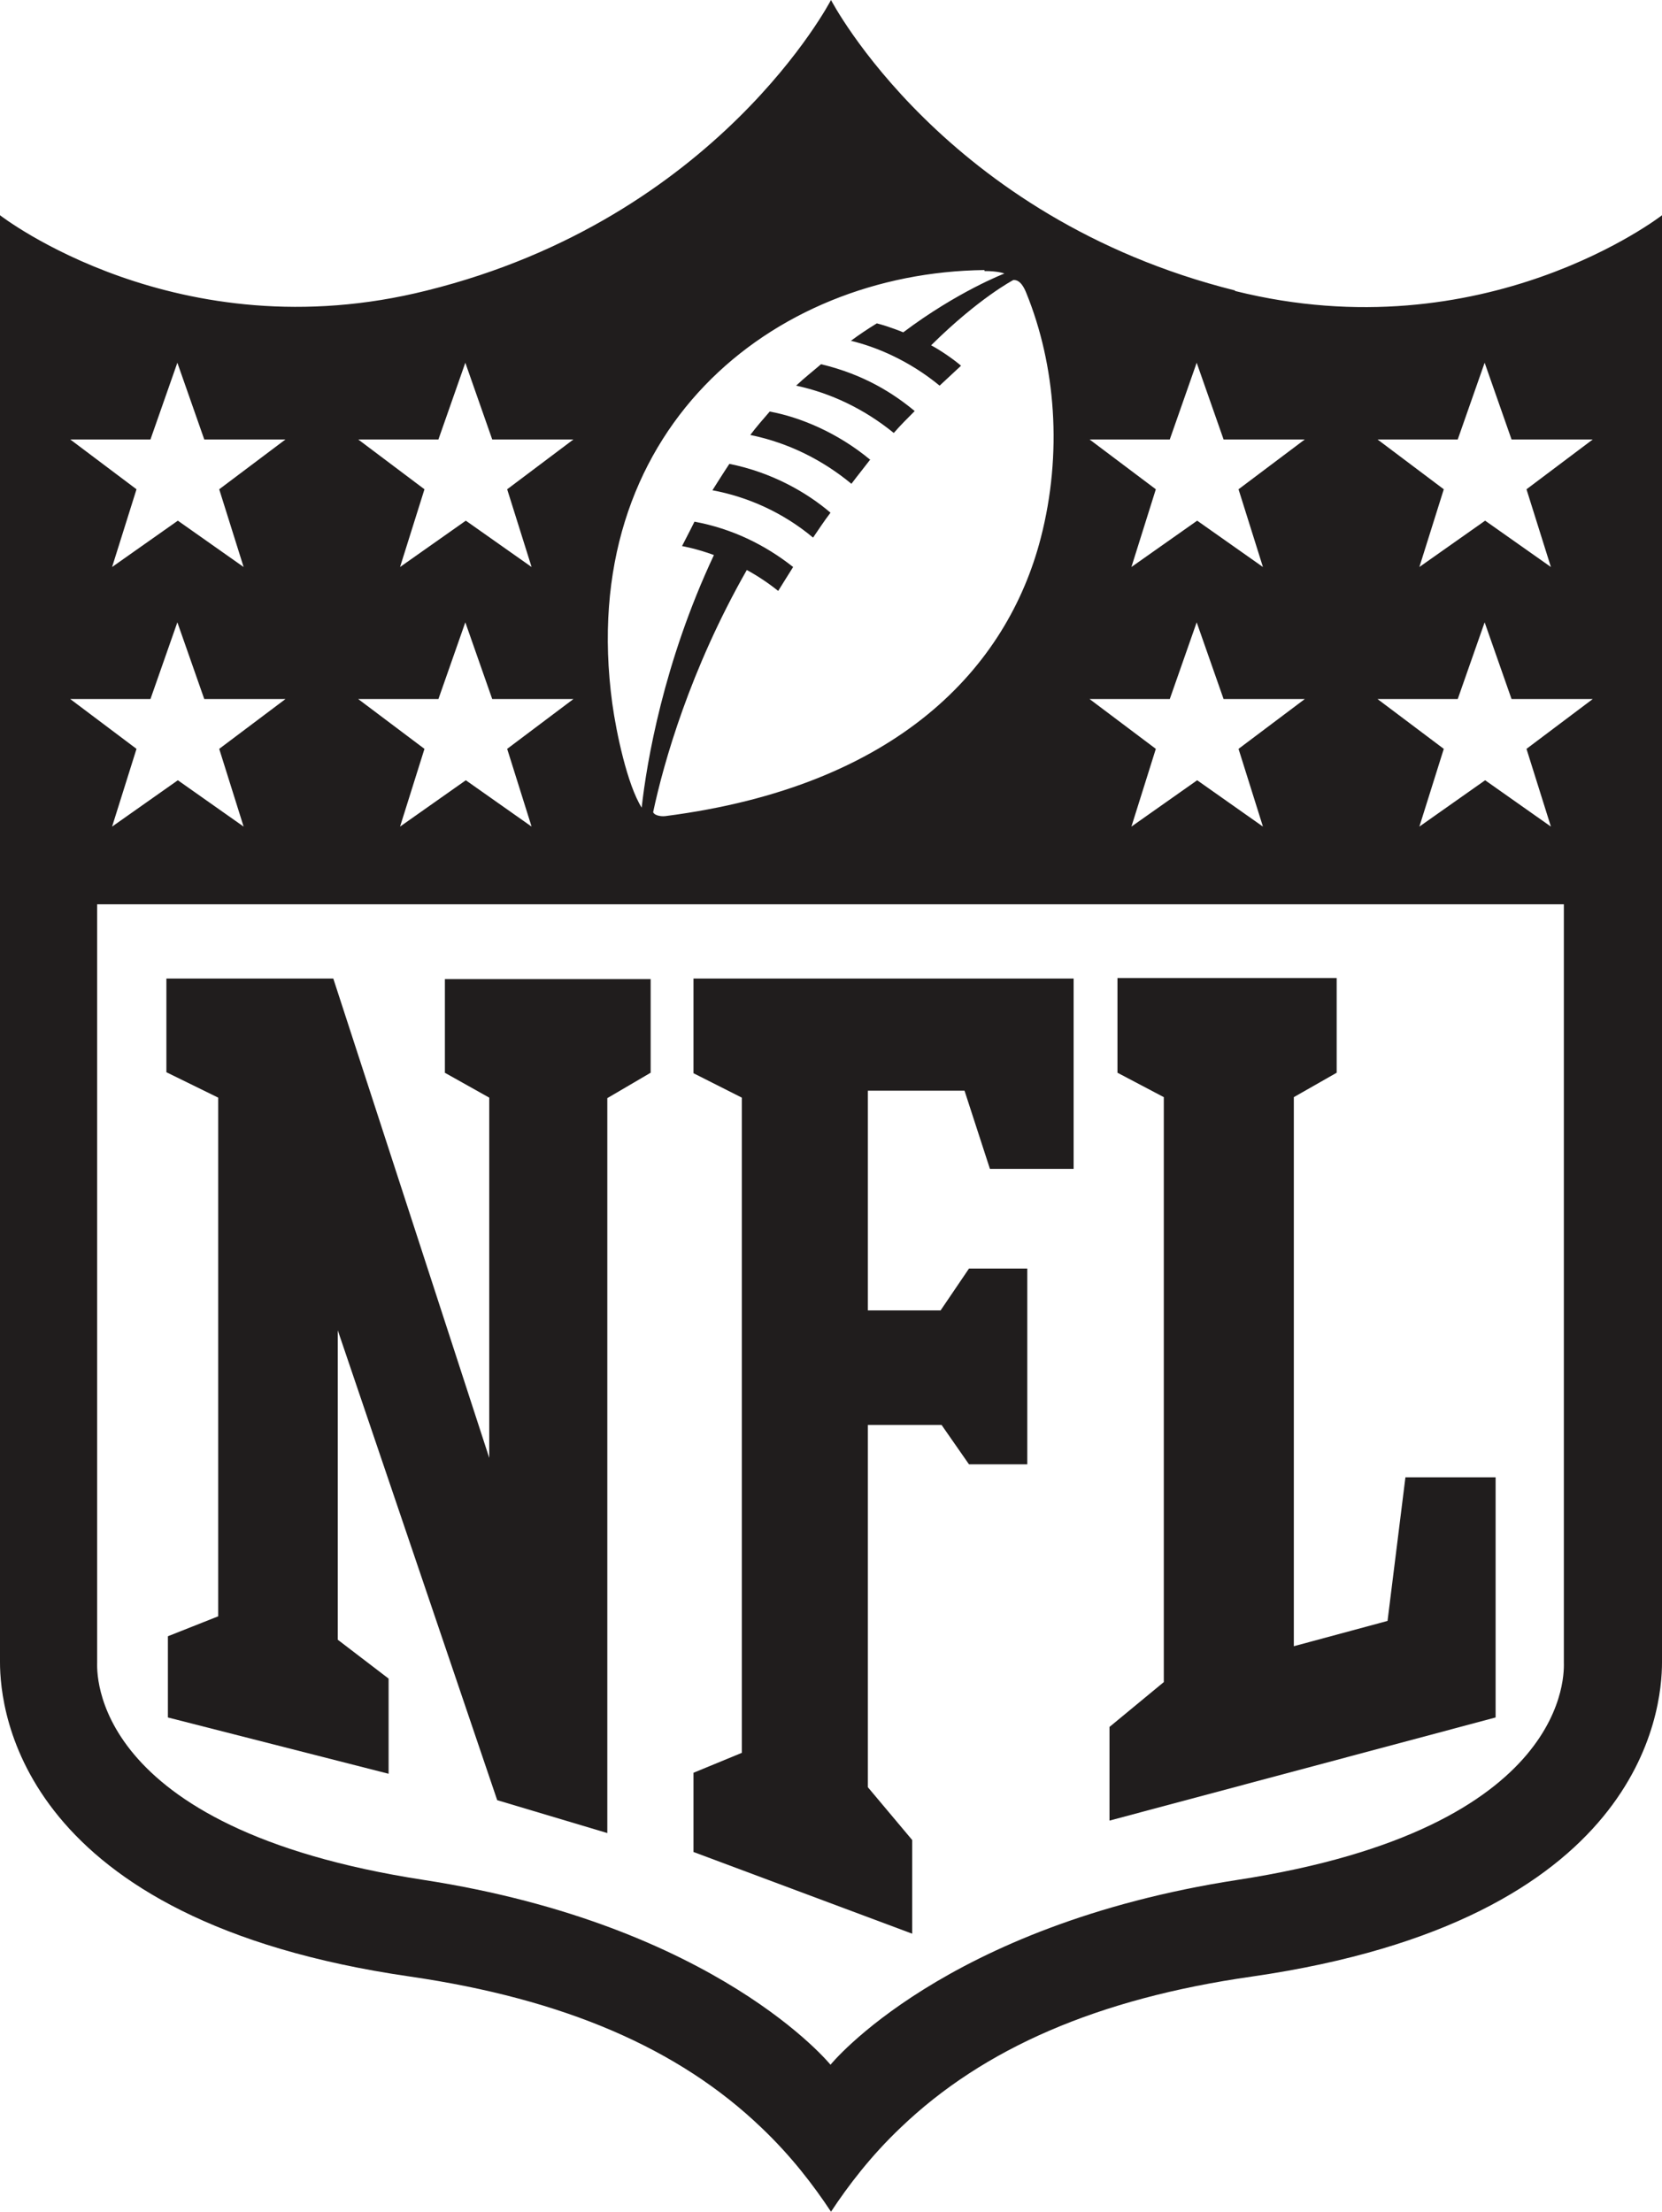
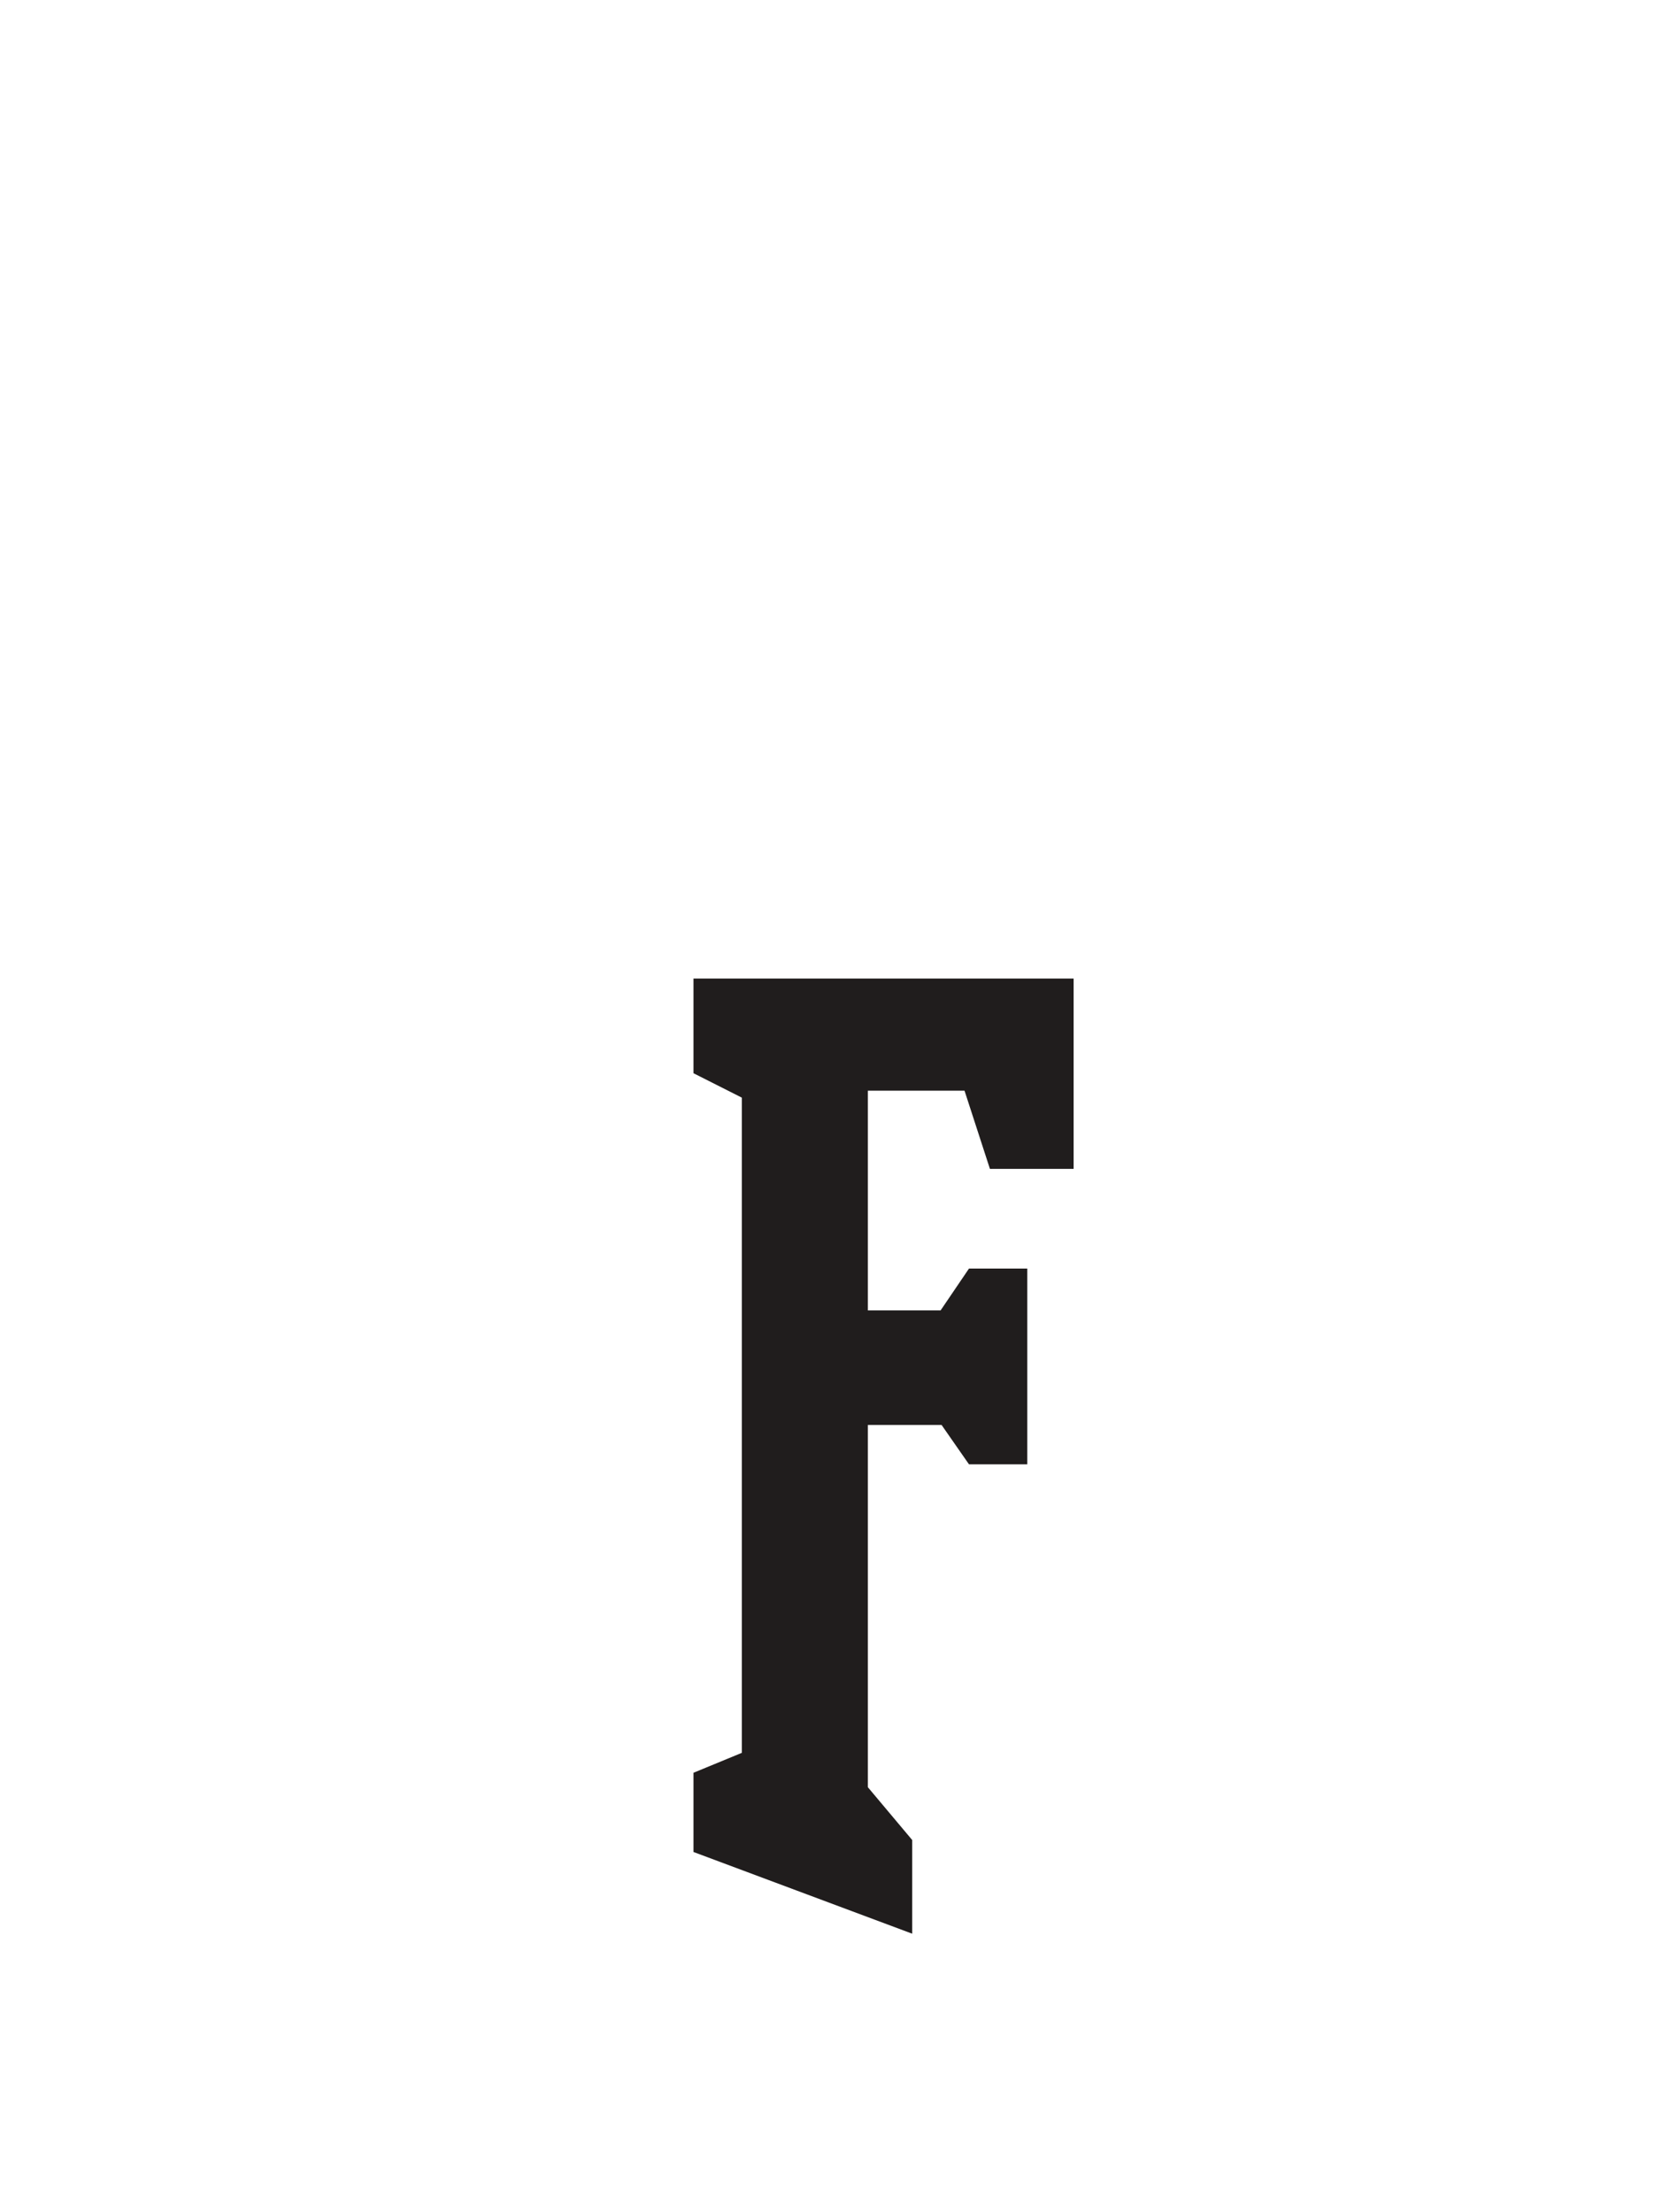
<svg xmlns="http://www.w3.org/2000/svg" id="Layer_2" data-name="Layer 2" viewBox="0 0 33.36 44.39">
  <defs>
    <style>
      .cls-1 {
        fill: #201d1d;
      }
    </style>
  </defs>
  <g id="Layer_1-2" data-name="Layer 1">
    <g id="nfl">
-       <path class="cls-1" d="M18.36,8.25c-.41-.34-1-.73-1.88-.94-.15.13-.33.27-.5.43.7.15,1.37.47,1.96.95.13-.15.27-.29.42-.44Z" />
-       <path class="cls-1" d="M16.67,10.29c-.48-.41-1.18-.81-2.03-.98-.12.18-.34.53-.34.53.7.13,1.41.44,2.02.95.11-.16.22-.33.35-.5Z" />
-       <path class="cls-1" d="M17.47,9.23c-.66-.55-1.42-.86-2.02-.97-.13.15-.27.31-.39.47.78.16,1.46.51,2.03.98.12-.16.25-.32.38-.49Z" />
-       <path class="cls-1" d="M24.79,5.83c-5.84-1.46-8.11-5.83-8.11-5.83,0,0-2.27,4.38-8.11,5.83C3.56,7.09,0,4.32,0,4.32v29.04c0,.99.41,5.18,8.23,6.31,3.09.45,5.39,1.44,7.05,3.03.6.57,1.05,1.16,1.4,1.69.35-.53.8-1.12,1.4-1.69,1.66-1.59,3.96-2.59,7.05-3.03,7.82-1.13,8.23-5.32,8.23-6.31V4.32s-3.56,2.77-8.57,1.52ZM23.48,8.82l.54-1.54.54,1.54h1.63l-1.33,1,.49,1.56-1.32-.93-1.32.93.49-1.56-1.33-1h1.63ZM23.48,14.03l.54-1.54.54,1.54h1.63l-1.33,1,.49,1.56-1.32-.93-1.32.93.49-1.56-1.33-1h1.63ZM19.76,5.44c.29,0,.4.05.4.05,0,0-.94.36-2.03,1.18,0,0-.26-.11-.53-.18-.18.11-.36.23-.52.35.5.12,1.16.39,1.78.9.14-.13.29-.27.43-.4-.14-.12-.38-.29-.6-.41.96-.95,1.65-1.31,1.65-1.31.14-.01.22.16.26.26.59,1.45.73,3.22.29,4.92-.67,2.59-2.86,4.98-7.54,5.58-.1.01-.22-.02-.24-.08.21-.99.74-2.86,1.88-4.86.22.12.43.26.63.42.07-.11.16-.26.3-.48-.57-.45-1.23-.77-1.98-.91,0,0-.14.28-.25.49,0,0,.29.05.64.18-1.01,2.15-1.35,4.16-1.45,5.07-.29-.46-.51-1.51-.59-2.09-.74-5.46,3.19-8.65,7.47-8.7ZM8.8,8.82l.54-1.54.54,1.54h1.63l-1.33,1,.49,1.56-1.32-.93-1.32.93.49-1.56-1.33-1h1.63ZM8.8,14.03l.54-1.54.54,1.54h1.63l-1.33,1,.49,1.56-1.32-.93-1.32.93.49-1.56-1.33-1h1.63ZM3.02,8.82l.54-1.54.54,1.54h1.63l-1.33,1,.49,1.56-1.32-.93-1.32.93.49-1.56-1.33-1h1.63ZM1.39,14.03h1.63l.54-1.54.54,1.54h1.63l-1.33,1,.49,1.56-1.32-.93-1.32.93.49-1.56-1.33-1ZM24.84,37.73c-5.9.91-8.17,3.71-8.17,3.71,0,0-2.27-2.8-8.17-3.71-6.75-1.04-6.55-4.21-6.55-4.37v-15.21h29.44v15.21c0,.16.2,3.33-6.55,4.37ZM29.26,8.82l.54-1.54.54,1.54h1.63l-1.33,1,.49,1.56-1.32-.93-1.32.93.49-1.56-1.33-1h1.63ZM29.26,14.03l.54-1.54.54,1.54h1.63l-1.33,1,.49,1.56-1.32-.93-1.32.93.49-1.56-1.33-1h1.63Z" />
-       <path class="cls-1" d="M8.91,21.52l.91.51v7.23s-3.13-9.62-3.13-9.62h-3.35v1.88l1.04.51v10.41l-1.01.4v1.63l4.43,1.13v-1.91l-1.02-.78v-6.21s3.2,9.43,3.2,9.43l2.21.66v-14.75l.87-.51v-1.88h-4.13v1.88Z" />
+       <path class="cls-1" d="M16.67,10.29Z" />
      <path class="cls-1" d="M13.92,21.54l.97.49v13.15l-.97.4v1.59l4.39,1.64v-1.88l-.89-1.06v-7.27h1.48l.55.79h1.17v-3.93h-1.17l-.57.84h-1.46v-4.41h1.94l.51,1.57h1.68v-3.82h-7.63v1.9Z" />
-       <path class="cls-1" d="M27.86,32.53l-1.89.51v-11.02l.86-.49v-1.9h-4.4v1.9l.93.49v11.74l-1.09.9v1.88l7.75-2.07v-4.82h-1.81l-.36,2.89Z" />
    </g>
  </g>
</svg>